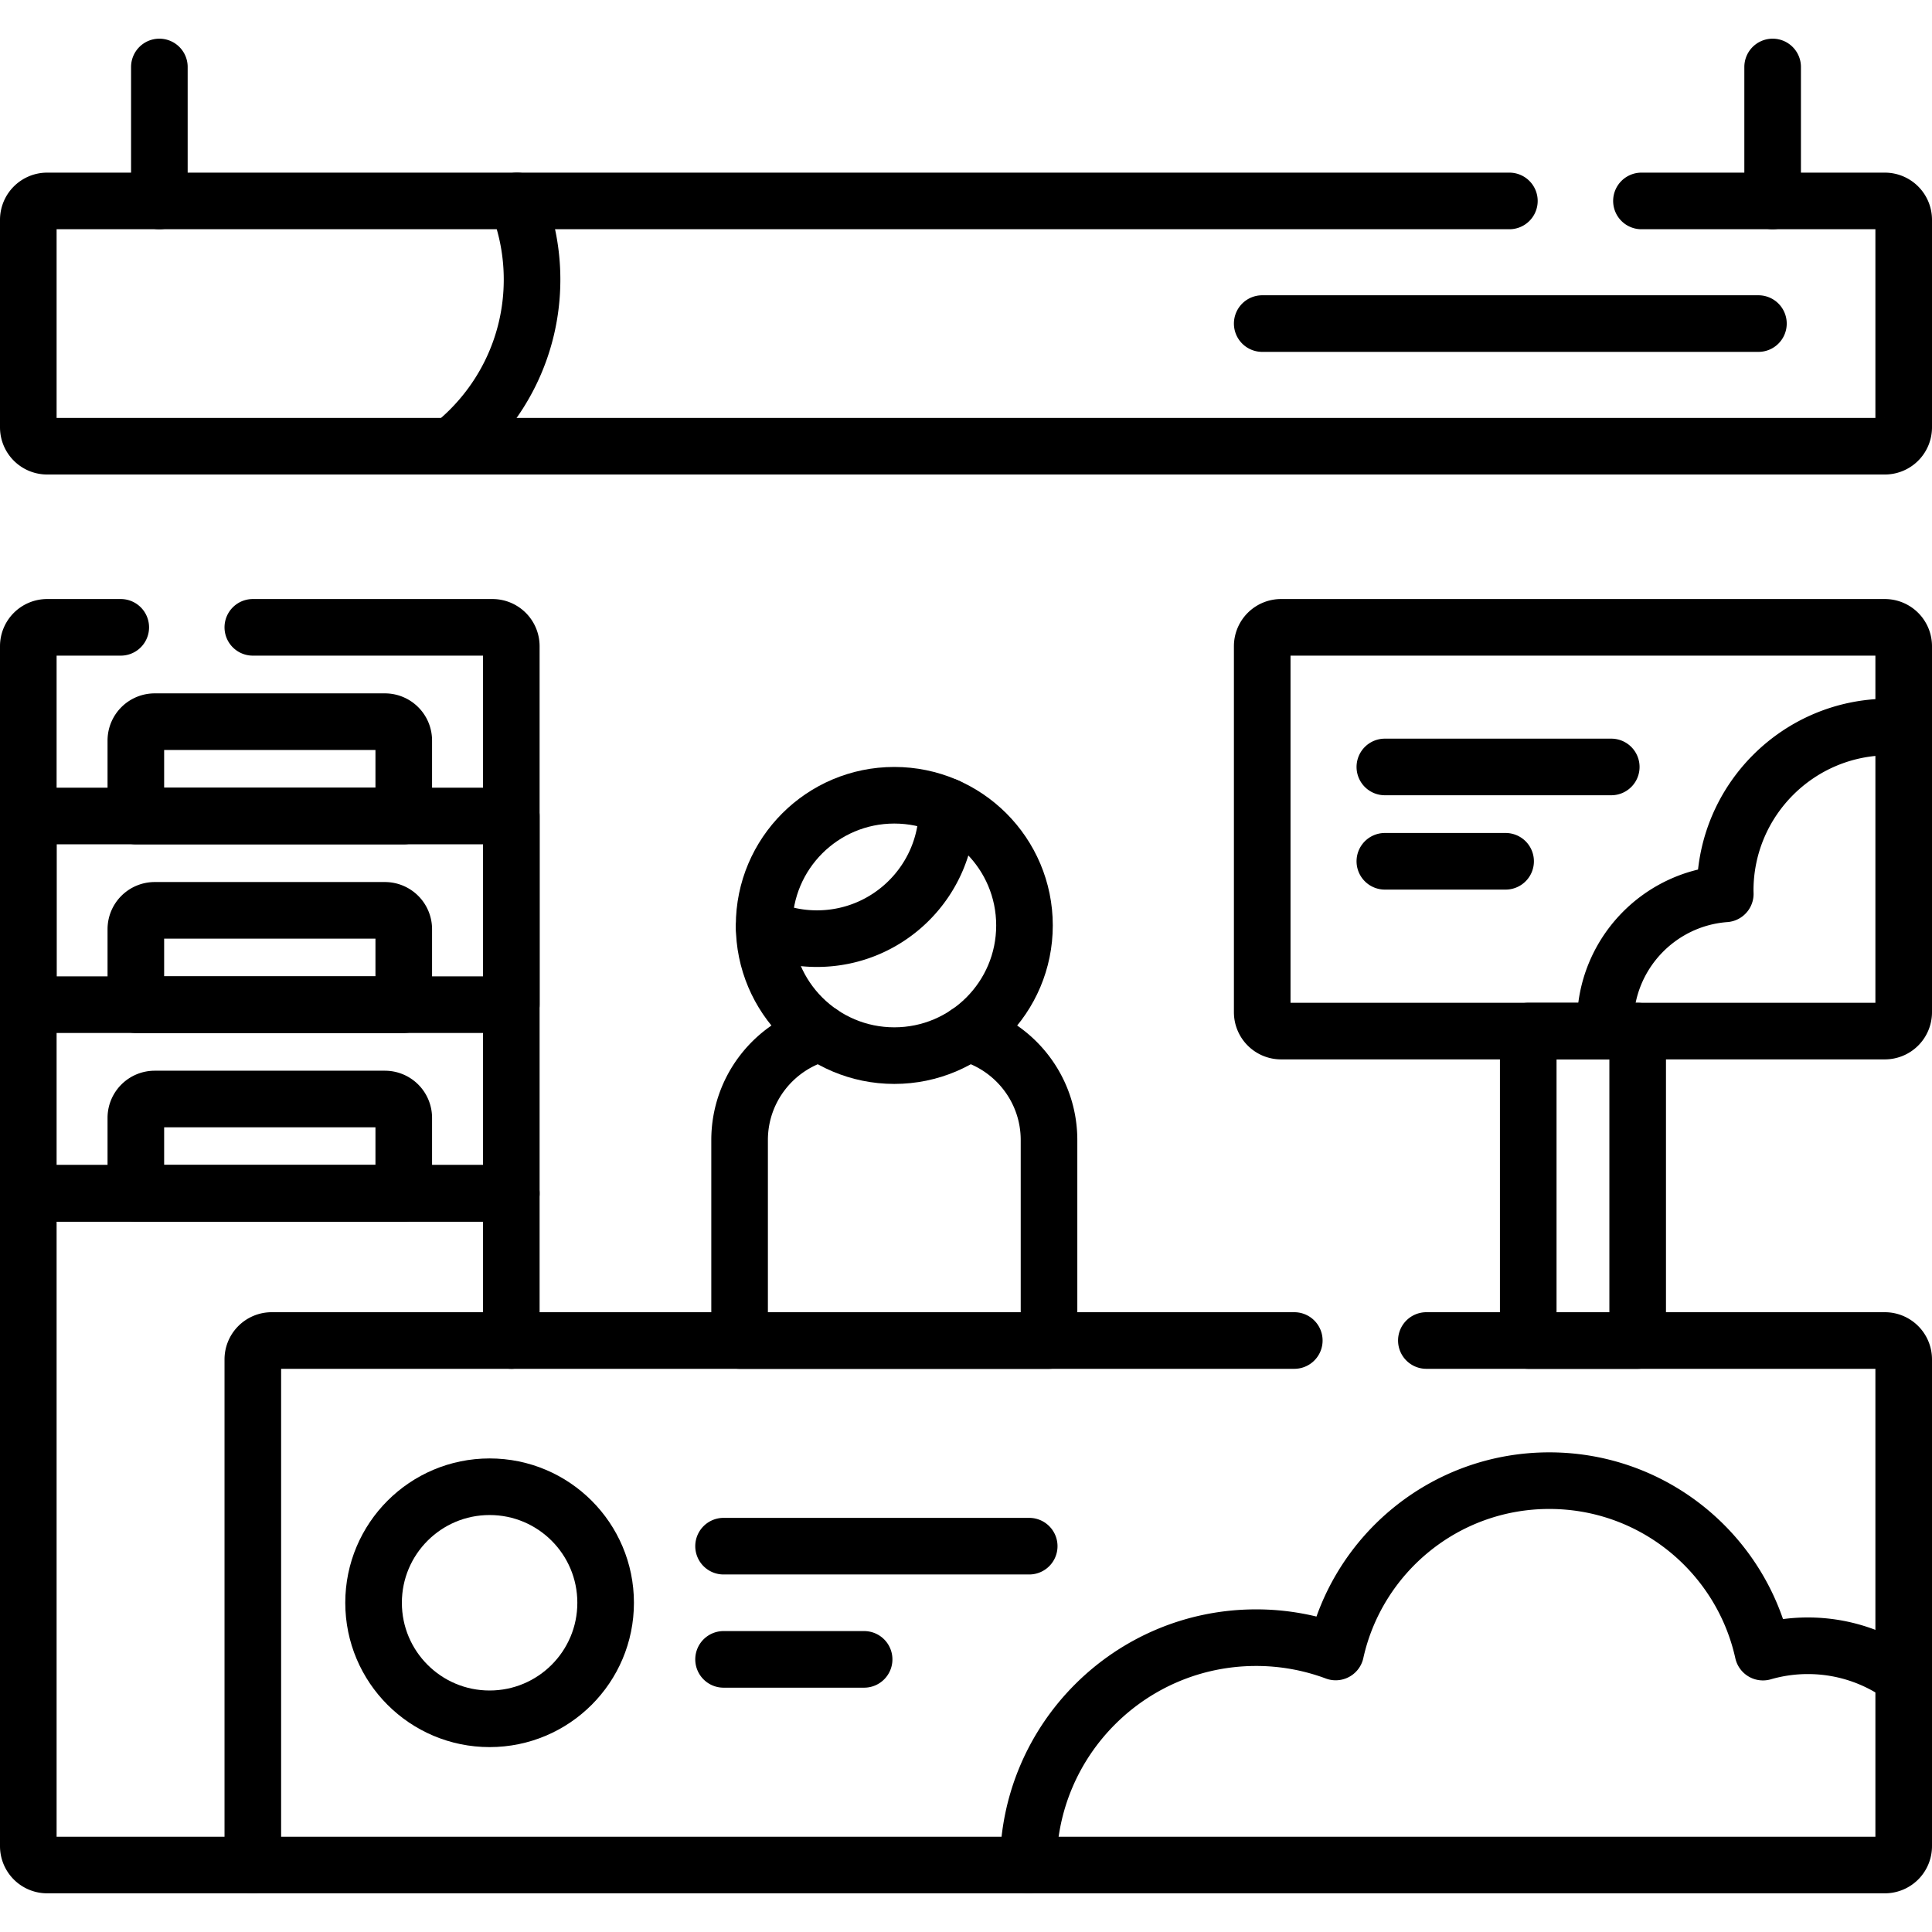
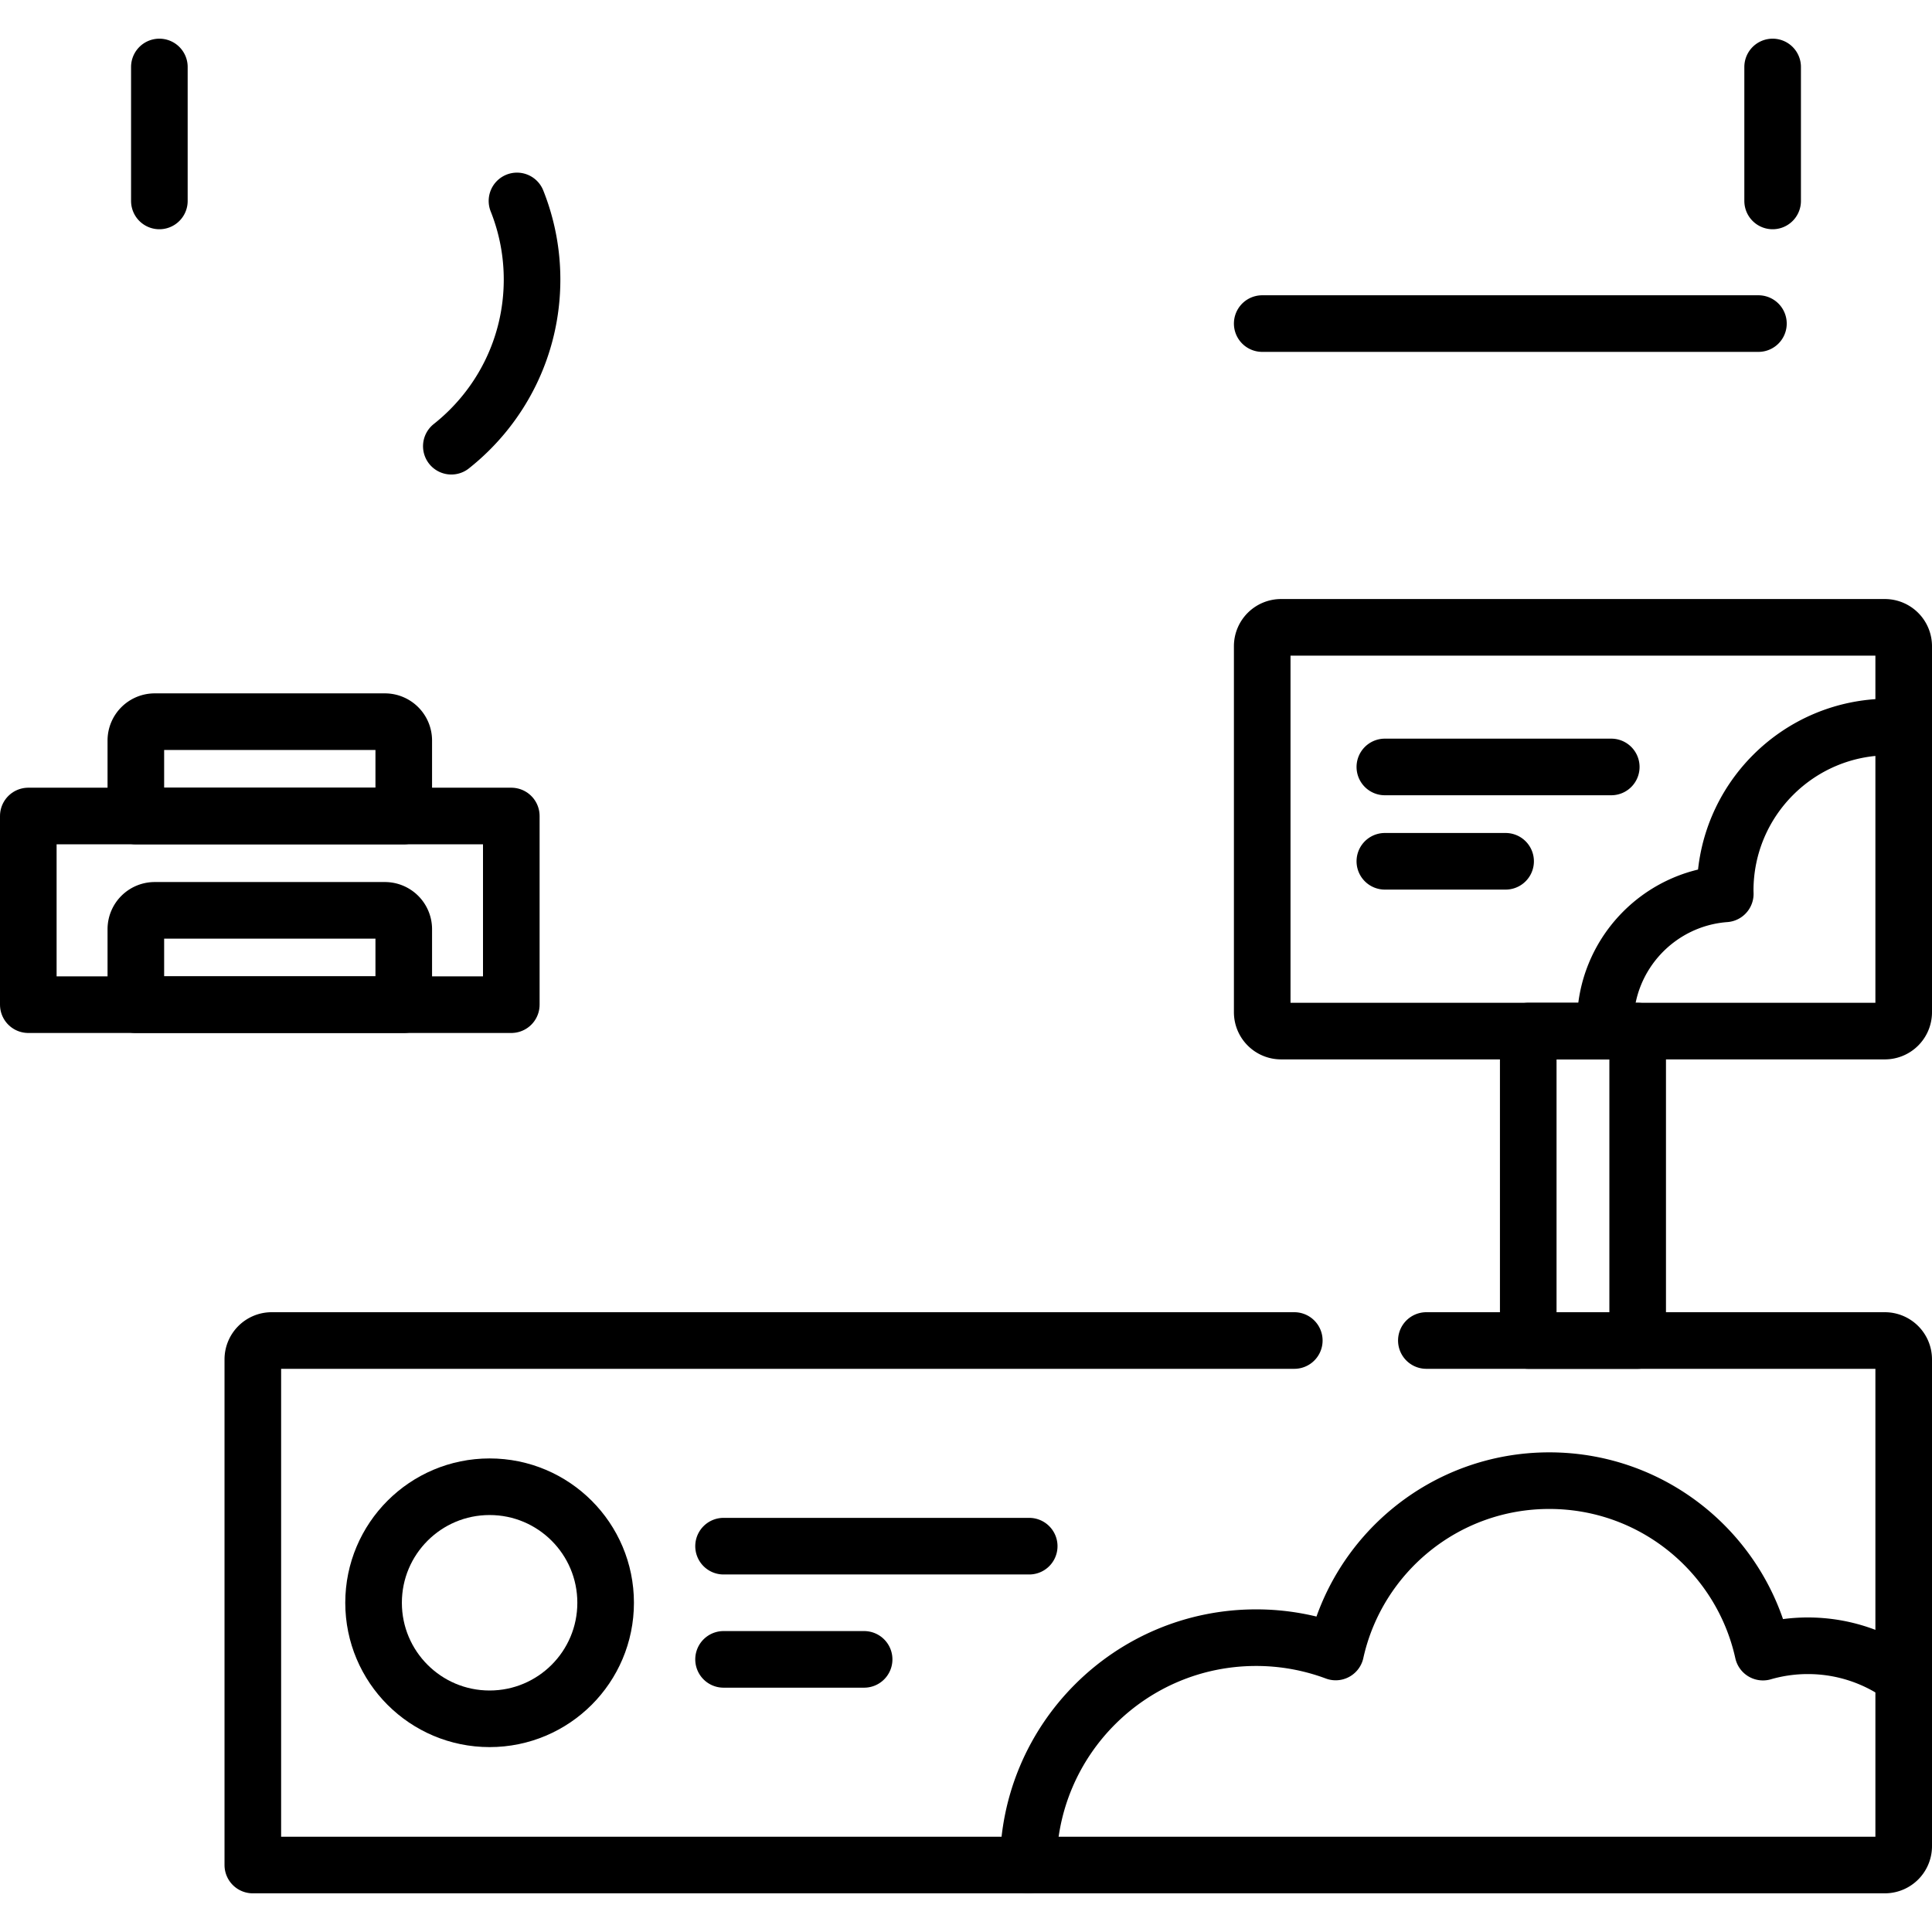
<svg xmlns="http://www.w3.org/2000/svg" width="512" height="512" x="0" y="0" viewBox="0 0 512 512" style="enable-background:new 0 0 512 512" xml:space="preserve" class="">
  <g>
-     <path d="M135.5 355.25v-39H7.5v173a5 5 0 0 0 5 5H67M217.622 273.795C205.161 277.201 196 288.596 196 302.136v53.114h82v-53.114c0-13.541-9.161-24.935-21.622-28.342" style="stroke-width:15;stroke-linecap:round;stroke-linejoin:round;stroke-miterlimit:10;" fill="none" stroke="#000000" stroke-width="15" stroke-linecap="round" stroke-linejoin="round" stroke-miterlimit="10" data-original="#000000" />
-     <circle cx="237" cy="245.25" r="34.5" style="stroke-width:15;stroke-linecap:round;stroke-linejoin:round;stroke-miterlimit:10;" fill="none" stroke="#000000" stroke-width="15" stroke-linecap="round" stroke-linejoin="round" stroke-miterlimit="10" data-original="#000000" />
-     <path d="M202.514 245.787a34.37 34.37 0 0 0 13.986 2.963c19.054 0 34.5-15.446 34.5-34.5 0-.18-.011-.357-.014-.537M107 316.25H36v-20a5 5 0 0 1 5-5h61a5 5 0 0 1 5 5v20z" style="stroke-width:15;stroke-linecap:round;stroke-linejoin:round;stroke-miterlimit:10;" fill="none" stroke="#000000" stroke-width="15" stroke-linecap="round" stroke-linejoin="round" stroke-miterlimit="10" data-original="#000000" />
-     <path d="M32 166.25H12.5a5 5 0 0 0-5 5v145h128v-145a5 5 0 0 0-5-5H67" style="stroke-width:15;stroke-linecap:round;stroke-linejoin:round;stroke-miterlimit:10;" fill="none" stroke="#000000" stroke-width="15" stroke-linecap="round" stroke-linejoin="round" stroke-miterlimit="10" data-original="#000000" />
    <path d="M7.5 216.25h128v50H7.5z" style="stroke-width:15;stroke-linecap:round;stroke-linejoin:round;stroke-miterlimit:10;" fill="none" stroke="#000000" stroke-width="15" stroke-linecap="round" stroke-linejoin="round" stroke-miterlimit="10" data-original="#000000" />
    <path d="M107 266.25H36v-20a5 5 0 0 1 5-5h61a5 5 0 0 1 5 5v20zM107 216.25H36v-20a5 5 0 0 1 5-5h61a5 5 0 0 1 5 5v20zM405 273.25h29v82h-29zM334.5 85.75H466M367 203.25h60M367 228.25h32M42.234 53.25v-35.5M469.766 53.25v-35.5M191.75 409.75h81M191.75 439.75H229" style="stroke-width:15;stroke-linecap:round;stroke-linejoin:round;stroke-miterlimit:10;" fill="none" stroke="#000000" stroke-width="15" stroke-linecap="round" stroke-linejoin="round" stroke-miterlimit="10" data-original="#000000" />
    <path d="M499.5 273.25h-160a5 5 0 0 1-5-5v-97a5 5 0 0 1 5-5h160a5 5 0 0 1 5 5v97a5 5 0 0 1-5 5z" style="stroke-width:15;stroke-linecap:round;stroke-linejoin:round;stroke-miterlimit:10;" fill="none" stroke="#000000" stroke-width="15" stroke-linecap="round" stroke-linejoin="round" stroke-miterlimit="10" data-original="#000000" />
    <path d="M504.5 192.837a43.814 43.814 0 0 0-3.938-.178c-23.951 0-43.367 19.416-43.367 43.367 0 .287.016.57.022.855-17.782 1.328-31.799 16.166-31.799 34.287v2.082M343 355.25H72a5 5 0 0 0-5 5v134h432.5a5 5 0 0 0 5-5v-129a5 5 0 0 0-5-5H378" style="stroke-width:15;stroke-linecap:round;stroke-linejoin:round;stroke-miterlimit:10;" fill="none" stroke="#000000" stroke-width="15" stroke-linecap="round" stroke-linejoin="round" stroke-miterlimit="10" data-original="#000000" />
    <path d="M504.5 444.484c-7.121-5.234-15.902-8.339-25.418-8.339-4.124 0-8.106.597-11.88 1.684-5.741-25.991-28.903-45.439-56.62-45.439-27.704 0-50.857 19.43-56.612 45.403a60.245 60.245 0 0 0-21.09-3.794c-33.304 0-60.307 26.963-60.377 60.25" style="stroke-width:15;stroke-linecap:round;stroke-linejoin:round;stroke-miterlimit:10;" fill="none" stroke="#000000" stroke-width="15" stroke-linecap="round" stroke-linejoin="round" stroke-miterlimit="10" data-original="#000000" />
    <circle cx="129.75" cy="424.75" r="30.75" style="stroke-width:15;stroke-linecap:round;stroke-linejoin:round;stroke-miterlimit:10;" fill="none" stroke="#000000" stroke-width="15" stroke-linecap="round" stroke-linejoin="round" stroke-miterlimit="10" data-original="#000000" />
-     <path d="M400 53.25H12.5a5 5 0 0 0-5 5v55a5 5 0 0 0 5 5h487a5 5 0 0 0 5-5v-55a5 5 0 0 0-5-5H435" style="stroke-width:15;stroke-linecap:round;stroke-linejoin:round;stroke-miterlimit:10;" fill="none" stroke="#000000" stroke-width="15" stroke-linecap="round" stroke-linejoin="round" stroke-miterlimit="10" data-original="#000000" />
    <path d="M119.607 118.25C132.633 107.932 141 91.988 141 74.08a56.142 56.142 0 0 0-3.995-20.83" style="stroke-width:15;stroke-linecap:round;stroke-linejoin:round;stroke-miterlimit:10;" fill="none" stroke="#000000" stroke-width="15" stroke-linecap="round" stroke-linejoin="round" stroke-miterlimit="10" data-original="#000000" />
  </g>
</svg>